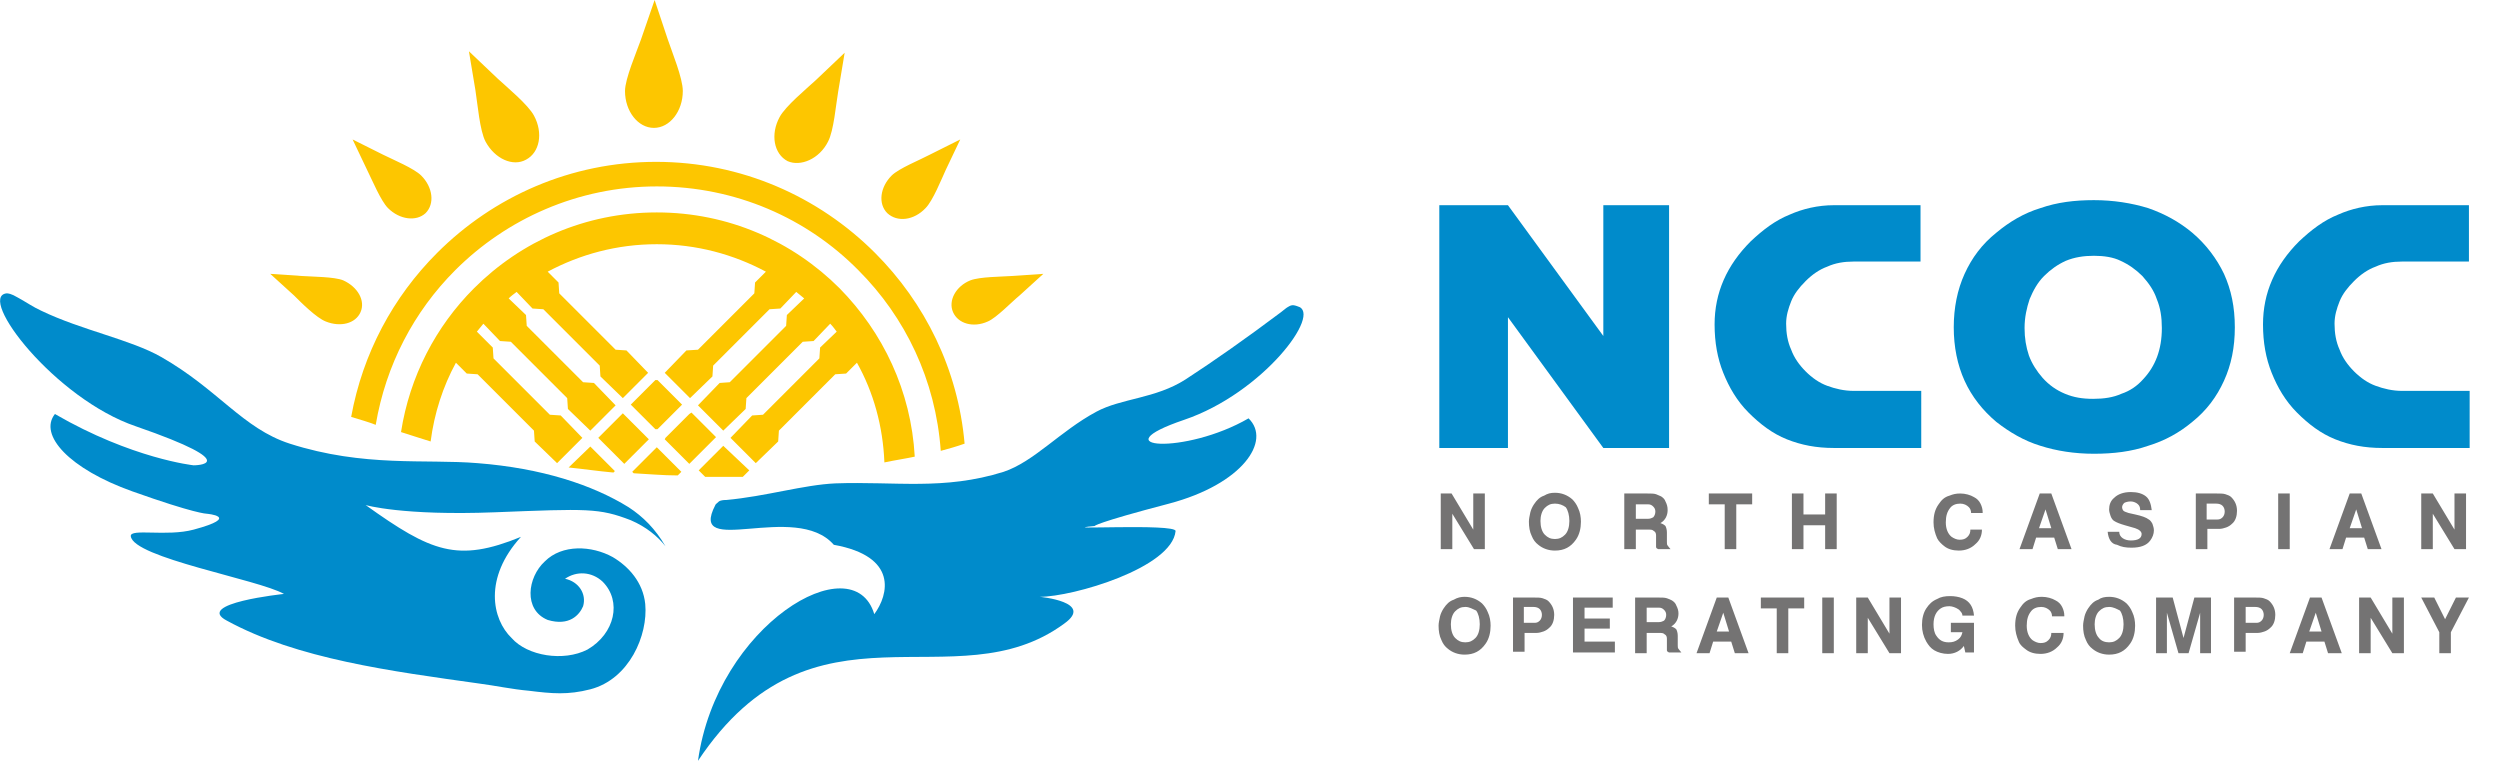
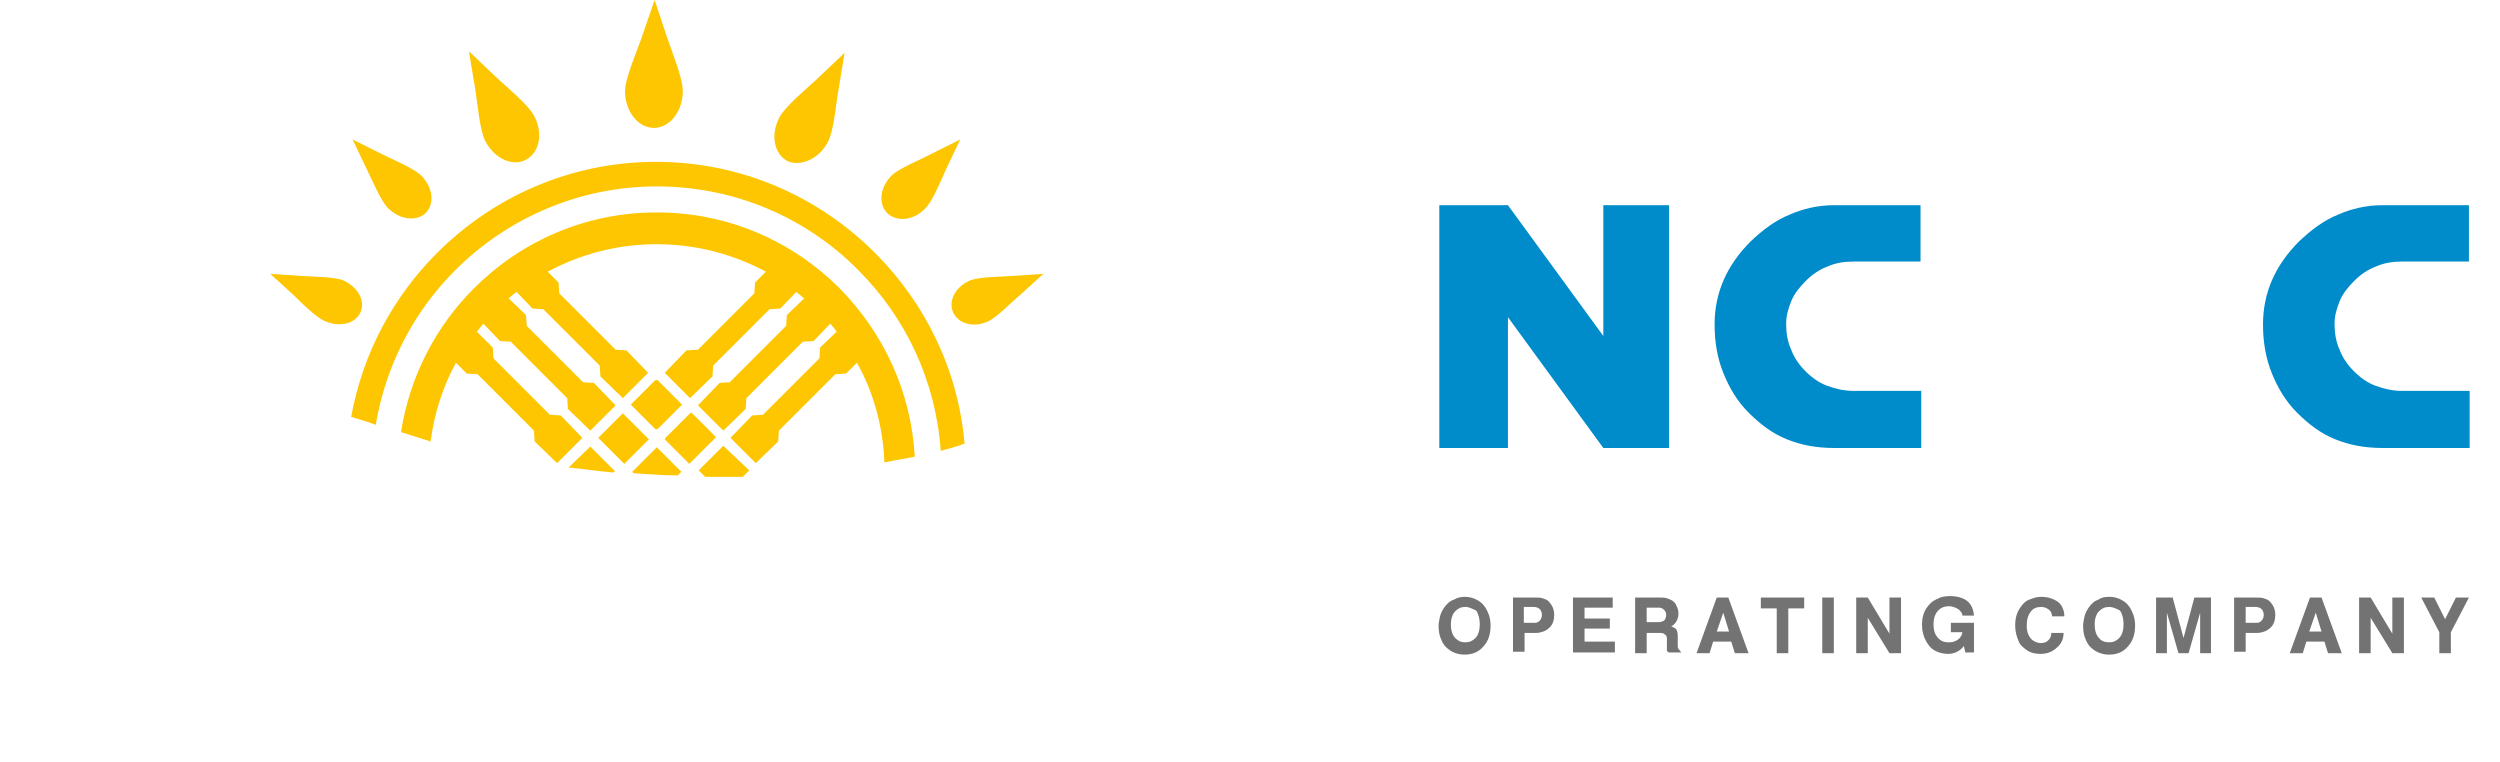
<svg xmlns="http://www.w3.org/2000/svg" version="1.1" id="Слой_1" x="0px" y="0px" viewBox="0 0 346 105.4" enable-background="new 0 0 346 105.4" xml:space="preserve">
  <g>
-     <path fill="#747373" d="M199.3,68.3h1.6l3,5v-5h1.6V76H204l-3-4.9V76h-1.6V68.3z M215.2,68.2c0.9,0,1.7,0.3,2.4,0.9   c0.3,0.3,0.6,0.7,0.8,1.2c0.3,0.6,0.4,1.3,0.4,1.9c0,0.9-0.2,1.8-0.7,2.5c-0.7,1-1.6,1.5-2.9,1.5c-0.9,0-1.7-0.3-2.3-0.8   c-0.4-0.3-0.7-0.7-0.9-1.2c-0.3-0.6-0.4-1.3-0.4-2c0-0.4,0.1-0.8,0.2-1.3c0.1-0.4,0.3-0.8,0.5-1.1c0.4-0.6,0.8-1,1.4-1.2   C214.2,68.3,214.6,68.2,215.2,68.2 M215.2,69.7c-0.6,0-1,0.2-1.4,0.6c-0.4,0.4-0.6,1.1-0.6,1.8c0,0.8,0.2,1.5,0.6,1.9   c0.4,0.4,0.8,0.6,1.4,0.6c0.6,0,1-0.2,1.4-0.6c0.4-0.4,0.6-1.1,0.6-1.9c0-0.8-0.2-1.5-0.5-1.9C216.3,69.9,215.8,69.7,215.2,69.7    M224.8,68.3h3.2c0.5,0,0.9,0,1.2,0.1c0.2,0.1,0.5,0.2,0.7,0.3c0.3,0.2,0.5,0.4,0.6,0.7c0.2,0.4,0.3,0.7,0.3,1.2   c0,0.7-0.3,1.4-1,1.8c0.3,0.1,0.5,0.2,0.7,0.4c0.1,0.2,0.2,0.5,0.2,0.9V75c0,0.2,0,0.4,0.1,0.5c0.1,0.1,0.2,0.3,0.4,0.5h-1.4   c-0.1,0-0.2,0-0.3,0c-0.1,0-0.1-0.1-0.2-0.1c-0.1-0.1-0.1-0.2-0.1-0.2c0-0.1,0-0.3,0-0.6v-1c0-0.3-0.1-0.5-0.3-0.6   c-0.2-0.2-0.4-0.2-0.7-0.2h-1.8V76h-1.6V68.3z M226.4,69.8v2h1.7c0.3,0,0.5-0.1,0.7-0.2c0.2-0.2,0.3-0.5,0.3-0.8   c0-0.3-0.1-0.5-0.3-0.7c-0.2-0.2-0.4-0.3-0.7-0.3H226.4z M236.5,68.3h6v1.5h-2.2V76h-1.6v-6.2h-2.2V68.3z M248,68.3h1.6v2.9h3v-2.9   h1.6V76h-1.6v-3.3h-3V76H248V68.3z M335.1,68.3h1.6l3,5v-5h1.6V76h-1.6l-3-4.9V76h-1.6V68.3z M325.2,73.1h1.7l-0.8-2.6L325.2,73.1z    M325.2,68.3h1.6l2.8,7.7h-1.9l-0.5-1.6h-2.5l-0.5,1.6h-1.8L325.2,68.3z M315.3,68.3h1.6V76h-1.6V68.3z M305.4,69.8v2.1h1.5   c0.3,0,0.5-0.1,0.7-0.3c0.2-0.2,0.3-0.5,0.3-0.8c0-0.3-0.1-0.6-0.3-0.8c-0.2-0.2-0.5-0.3-0.9-0.3H305.4z M303.8,68.3h3   c0.5,0,0.9,0,1.2,0.1c0.3,0.1,0.6,0.2,0.8,0.4c0.5,0.5,0.8,1.1,0.8,1.9c0,0.7-0.2,1.4-0.7,1.8c-0.2,0.2-0.5,0.4-0.8,0.5   c-0.3,0.1-0.6,0.2-1,0.2h-1.6V76h-1.6V68.3z M291.7,73.6h1.6c0,0.4,0.2,0.7,0.5,0.9c0.3,0.2,0.7,0.3,1.1,0.3c1,0,1.5-0.3,1.5-0.9   c0-0.3-0.3-0.6-0.9-0.8l-1.4-0.4c-0.7-0.2-1.2-0.4-1.5-0.6c-0.2-0.1-0.4-0.4-0.5-0.7c-0.1-0.3-0.2-0.6-0.2-0.9   c0-0.6,0.2-1.2,0.7-1.6c0.5-0.5,1.3-0.8,2.3-0.8c0.9,0,1.6,0.2,2.1,0.6c0.5,0.4,0.7,1.1,0.8,1.9h-1.6c0-0.4-0.1-0.6-0.3-0.8   c-0.2-0.2-0.6-0.4-1-0.4c-0.4,0-0.7,0.1-0.9,0.2c-0.2,0.2-0.3,0.4-0.3,0.6c0,0.2,0.1,0.4,0.2,0.5c0.1,0.1,0.4,0.2,0.7,0.3l0.9,0.2   c0.9,0.2,1.5,0.4,1.9,0.7c0.2,0.1,0.4,0.4,0.5,0.6c0.1,0.3,0.2,0.6,0.2,0.9c0,0.5-0.2,1-0.5,1.4c-0.5,0.7-1.4,1-2.6,1   c-0.8,0-1.4-0.1-2-0.4C292.2,75.3,291.8,74.6,291.7,73.6 M282.2,73.1h1.7l-0.8-2.6L282.2,73.1z M282.3,68.3h1.6l2.8,7.7h-1.9   l-0.5-1.6h-2.5l-0.5,1.6h-1.8L282.3,68.3z M274.3,73.3c0,0.8-0.3,1.5-0.9,2c-0.6,0.6-1.4,0.9-2.3,0.9c-0.8,0-1.5-0.2-2-0.6   c-0.4-0.3-0.8-0.7-1-1.1c-0.3-0.7-0.5-1.4-0.5-2.2c0-1,0.2-1.8,0.7-2.5c0.4-0.6,0.8-1,1.5-1.2c0.5-0.2,0.9-0.3,1.5-0.3   c0.7,0,1.4,0.2,1.9,0.5c0.4,0.2,0.7,0.5,0.9,0.9c0.2,0.4,0.3,0.8,0.3,1.2V71h-1.6c0-0.3-0.1-0.6-0.3-0.8c-0.3-0.3-0.7-0.5-1.2-0.5   c-0.6,0-1.1,0.2-1.4,0.6c-0.4,0.5-0.6,1.1-0.6,2c0,0.9,0.3,1.6,0.8,2c0.3,0.2,0.7,0.4,1.1,0.4c0.5,0,0.8-0.1,1.1-0.4   c0.3-0.3,0.4-0.6,0.4-1H274.3z" />
    <path fill="#747373" d="M335.1,82.7h1.8l1.5,3l1.5-3h1.8l-2.5,4.8v2.9h-1.6v-2.9L335.1,82.7z M326.5,82.7h1.6l3,5v-5h1.6v7.7h-1.6   l-3-4.9v4.9h-1.6V82.7z M319.6,87.4h1.7l-0.8-2.6L319.6,87.4z M319.7,82.7h1.6l2.8,7.7h-1.9l-0.5-1.6h-2.5l-0.5,1.6h-1.8   L319.7,82.7z M310.8,84.1v2.1h1.5c0.3,0,0.5-0.1,0.7-0.3c0.2-0.2,0.3-0.5,0.3-0.8c0-0.3-0.1-0.6-0.3-0.8c-0.2-0.2-0.5-0.3-0.9-0.3   H310.8z M309.1,82.7h3c0.5,0,0.9,0,1.2,0.1c0.3,0.1,0.6,0.2,0.8,0.4c0.5,0.5,0.8,1.1,0.8,1.9c0,0.7-0.2,1.4-0.7,1.8   c-0.2,0.2-0.5,0.4-0.8,0.5c-0.3,0.1-0.6,0.2-1,0.2h-1.6v2.6h-1.6V82.7z M298.4,82.7h2.3l1.5,5.6l1.5-5.6h2.3v7.7h-1.5v-5.6   l-1.6,5.6h-1.4l-1.6-5.6v5.6h-1.5V82.7z M291.9,84c-0.6,0-1,0.2-1.4,0.6c-0.4,0.4-0.6,1.1-0.6,1.8c0,0.8,0.2,1.5,0.6,1.9   c0.3,0.4,0.8,0.6,1.4,0.6c0.6,0,1-0.2,1.4-0.6c0.4-0.4,0.6-1.1,0.6-1.9c0-0.8-0.2-1.5-0.5-1.9C293,84.3,292.5,84,291.9,84    M291.9,82.6c0.9,0,1.7,0.3,2.4,0.9c0.3,0.3,0.6,0.7,0.8,1.2c0.3,0.6,0.4,1.3,0.4,1.9c0,0.9-0.2,1.8-0.7,2.5   c-0.7,1-1.6,1.5-2.9,1.5c-0.9,0-1.7-0.3-2.3-0.8c-0.4-0.3-0.7-0.7-0.9-1.2c-0.3-0.6-0.4-1.3-0.4-2c0-0.4,0.1-0.8,0.2-1.3   c0.1-0.4,0.3-0.8,0.5-1.1c0.4-0.6,0.8-1,1.4-1.2C290.8,82.7,291.3,82.6,291.9,82.6 M285.6,87.6c0,0.8-0.3,1.5-0.9,2   c-0.6,0.6-1.4,0.9-2.3,0.9c-0.8,0-1.5-0.2-2-0.6c-0.4-0.3-0.8-0.6-1-1.1c-0.3-0.7-0.5-1.4-0.5-2.2c0-1,0.2-1.8,0.7-2.5   c0.4-0.6,0.8-1,1.5-1.2c0.5-0.2,0.9-0.3,1.5-0.3c0.7,0,1.4,0.2,1.9,0.5c0.4,0.2,0.7,0.5,0.9,0.9c0.2,0.4,0.3,0.8,0.3,1.2v0.1H284   c0-0.3-0.1-0.6-0.3-0.8c-0.3-0.3-0.7-0.5-1.2-0.5c-0.6,0-1.1,0.2-1.4,0.6c-0.4,0.5-0.6,1.1-0.6,2c0,0.9,0.3,1.6,0.8,2   c0.3,0.2,0.7,0.4,1.1,0.4c0.5,0,0.8-0.1,1.1-0.4c0.3-0.3,0.4-0.6,0.4-1H285.6z M270,86.2h3.2v4.1h-1.2l-0.2-0.9   c-0.5,0.7-1.3,1.1-2.2,1.1c-0.7,0-1.4-0.2-1.9-0.5c-0.5-0.3-0.8-0.7-1.1-1.2c-0.4-0.7-0.6-1.5-0.6-2.3c0-0.9,0.2-1.7,0.6-2.3   c0.4-0.6,0.8-1,1.5-1.3c0.5-0.3,1.1-0.4,1.8-0.4c0.6,0,1.2,0.1,1.7,0.3c1,0.4,1.5,1.2,1.6,2.4h-1.6c0-0.2-0.1-0.4-0.2-0.5   c-0.1-0.1-0.2-0.3-0.4-0.4c-0.3-0.2-0.8-0.4-1.2-0.4c-0.5,0-0.9,0.1-1.2,0.3c-0.6,0.4-1,1.1-1,2.2c0,0.6,0.1,1.2,0.4,1.6   c0.4,0.6,0.9,0.9,1.7,0.9c0.5,0,0.9-0.1,1.3-0.4c0.4-0.3,0.5-0.6,0.6-1H270V86.2z M256.9,82.7h1.6l3,5v-5h1.6v7.7h-1.6l-3-4.9v4.9   h-1.6V82.7z M252.2,82.7h1.6v7.7h-1.6V82.7z M243.7,82.7h6v1.5h-2.2v6.2h-1.6v-6.2h-2.2V82.7z M237.6,87.4h1.7l-0.8-2.6L237.6,87.4   z M237.6,82.7h1.6l2.8,7.7h-1.9l-0.5-1.6h-2.5l-0.5,1.6h-1.8L237.6,82.7z M227.9,84.1v2h1.7c0.3,0,0.5-0.1,0.7-0.2   c0.2-0.2,0.3-0.5,0.3-0.8c0-0.3-0.1-0.5-0.3-0.7c-0.2-0.2-0.4-0.3-0.7-0.3H227.9z M226.3,82.7h3.2c0.5,0,0.9,0,1.2,0.1   c0.3,0.1,0.5,0.2,0.7,0.3c0.3,0.2,0.5,0.4,0.6,0.7c0.2,0.4,0.3,0.7,0.3,1.1c0,0.7-0.3,1.4-1,1.8c0.3,0.1,0.5,0.2,0.7,0.4   c0.1,0.2,0.2,0.5,0.2,0.9v1.3c0,0.2,0,0.4,0.1,0.5c0.1,0.1,0.2,0.3,0.4,0.5h-1.4c-0.1,0-0.2,0-0.3,0c-0.1,0-0.1-0.1-0.2-0.1   c-0.1-0.1-0.1-0.2-0.1-0.2c0-0.1,0-0.3,0-0.6v-1c0-0.3-0.1-0.5-0.3-0.6c-0.2-0.2-0.4-0.2-0.7-0.2h-1.8v2.8h-1.6V82.7z M217.7,82.7   h5.5v1.4h-3.9v1.5h3.5V87h-3.5v1.8h4.2v1.5h-5.8V82.7z M210.9,84.1v2.1h1.5c0.3,0,0.5-0.1,0.7-0.3c0.2-0.2,0.3-0.5,0.3-0.8   c0-0.3-0.1-0.6-0.3-0.8c-0.2-0.2-0.5-0.3-0.9-0.3H210.9z M209.3,82.7h3c0.5,0,0.9,0,1.2,0.1c0.3,0.1,0.6,0.2,0.8,0.4   c0.5,0.5,0.8,1.1,0.8,1.9c0,0.7-0.2,1.4-0.7,1.8c-0.2,0.2-0.5,0.4-0.8,0.5c-0.3,0.1-0.6,0.2-1,0.2h-1.6v2.6h-1.6V82.7z M202.8,84   c-0.6,0-1,0.2-1.4,0.6c-0.4,0.4-0.6,1.1-0.6,1.8c0,0.8,0.2,1.5,0.6,1.9c0.4,0.4,0.8,0.6,1.4,0.6c0.6,0,1-0.2,1.4-0.6   c0.4-0.4,0.6-1.1,0.6-1.9c0-0.8-0.2-1.5-0.5-1.9C203.8,84.3,203.4,84,202.8,84 M202.7,82.6c0.9,0,1.7,0.3,2.4,0.9   c0.3,0.3,0.6,0.7,0.8,1.2c0.3,0.6,0.4,1.3,0.4,1.9c0,0.9-0.2,1.8-0.7,2.5c-0.7,1-1.6,1.5-2.9,1.5c-0.9,0-1.7-0.3-2.3-0.8   c-0.4-0.3-0.7-0.7-0.9-1.2c-0.3-0.6-0.4-1.3-0.4-2c0-0.4,0.1-0.8,0.2-1.3c0.1-0.4,0.3-0.8,0.5-1.1c0.4-0.6,0.8-1,1.4-1.2   C201.7,82.7,202.2,82.6,202.7,82.6" />
    <path fill="#008BCB" d="M253.8,28.4h12v7.8h-9.3c-1.3,0-2.5,0.2-3.6,0.7c-1.1,0.4-2.1,1.1-3,2c-0.9,0.9-1.6,1.8-2,2.8   c-0.4,1-0.7,2-0.7,3.1c0,1.3,0.2,2.5,0.7,3.6c0.4,1.1,1.1,2.1,2,3c0.9,0.9,1.9,1.6,3,2c1.1,0.4,2.3,0.7,3.7,0.7h9.3V62h-12.1   c-2.4,0-4.5-0.4-6.5-1.2c-2-0.8-3.7-2.1-5.3-3.7c-1.6-1.6-2.7-3.5-3.5-5.5c-0.8-2-1.2-4.2-1.2-6.7c0-4.4,1.7-8.2,5-11.5   c1.7-1.6,3.4-2.9,5.4-3.7C249.5,28.9,251.6,28.4,253.8,28.4" />
-     <path fill="#008BCB" d="M289.8,35.4c-1.4,0-2.7,0.2-3.9,0.7c-1.1,0.5-2.1,1.2-3,2.1c-0.9,0.9-1.5,2-2,3.2c-0.4,1.2-0.7,2.5-0.7,4   c0,1.4,0.2,2.6,0.6,3.8h0c0.4,1.1,1.1,2.2,1.9,3.1h0c0.9,1,1.9,1.7,3.1,2.2c1.2,0.5,2.4,0.7,3.9,0.7c1.5,0,2.8-0.2,3.9-0.7   c1.2-0.4,2.2-1.1,3-2c1.7-1.8,2.6-4.1,2.6-7.1c0-1.5-0.2-2.8-0.7-4c-0.4-1.2-1.1-2.2-2-3.2c-0.9-0.9-1.9-1.6-3-2.1   C292.5,35.6,291.2,35.4,289.8,35.4 M289.8,62.8c-2.7,0-5.2-0.4-7.4-1.1c-2.3-0.7-4.3-1.9-6.1-3.3c-1.9-1.6-3.4-3.5-4.4-5.7   c-1-2.2-1.5-4.7-1.5-7.4c0-2.7,0.5-5.2,1.5-7.4c1-2.2,2.4-4.1,4.4-5.7h0c1.8-1.5,3.8-2.7,6.1-3.4c2.3-0.8,4.7-1.1,7.4-1.1   c2.7,0,5.2,0.4,7.5,1.1c2.3,0.8,4.3,1.9,6.1,3.4c1.9,1.6,3.4,3.6,4.4,5.7c1,2.2,1.5,4.6,1.5,7.4c0,2.8-0.5,5.2-1.5,7.4   c-1,2.2-2.4,4.1-4.4,5.7c-1.8,1.5-3.8,2.6-6.1,3.3C295,62.5,292.5,62.8,289.8,62.8" />
    <path fill="#008BCB" d="M329.7,28.4h12v7.8h-9.3c-1.3,0-2.5,0.2-3.6,0.7c-1.1,0.4-2.1,1.1-3,2c-0.9,0.9-1.6,1.8-2,2.8   c-0.4,1-0.7,2-0.7,3.1c0,1.3,0.2,2.5,0.7,3.6c0.4,1.1,1.1,2.1,2,3c0.9,0.9,1.9,1.6,3,2c1.1,0.4,2.3,0.7,3.7,0.7h9.3V62h-12.1   c-2.4,0-4.5-0.4-6.5-1.2c-2-0.8-3.7-2.1-5.3-3.7c-1.6-1.6-2.7-3.5-3.5-5.5c-0.8-2-1.2-4.2-1.2-6.7c0-4.4,1.7-8.2,5-11.5   c1.7-1.6,3.4-2.9,5.4-3.7C325.4,28.9,327.5,28.4,329.7,28.4" />
    <polygon fill="#008BCB" points="221.9,28.4 231,28.4 231,62 221.9,62 208.7,43.9 208.7,62 199.2,62 199.2,28.4 208.7,28.4    221.9,46.5  " />
    <path fill="#FDC600" d="M67.2,19.6c1.3,2.4,3.8,3.5,5.6,2.5c1.9-1,2.4-3.7,1.1-6.1c-0.8-1.5-3.7-3.9-5-5.1l-4-3.8l0.9,5.4   C66.1,14.4,66.4,18.1,67.2,19.6 M53.7,28.8c1.6,1.6,3.9,1.9,5.2,0.7c1.3-1.3,1-3.6-0.6-5.2c-1-1-3.9-2.2-5.3-2.9l-4.2-2.1l2,4.2   C51.5,24.9,52.7,27.8,53.7,28.8 M45.1,44.5c2,0.8,4.1,0.3,4.8-1.3c0.7-1.6-0.4-3.5-2.4-4.4c-1.2-0.5-4.3-0.5-5.7-0.6l-4.4-0.3   l3.3,3C41.7,41.9,43.8,44,45.1,44.5 M114.6,19.6c0.8-1.5,1.1-5.2,1.4-6.9l0.9-5.4l-4,3.8c-1.3,1.2-4.2,3.6-5,5.1   c-1.3,2.4-0.8,5.1,1.1,6.1C110.8,23.1,113.4,22,114.6,19.6 M128.1,28.8c1-1,2.2-4,2.8-5.3l2-4.2l-4.2,2.1c-1.3,0.7-4.3,1.9-5.3,2.9   c-1.6,1.6-1.9,3.9-0.6,5.2C124.2,30.8,126.5,30.5,128.1,28.8 M136.7,44.5c1.2-0.5,3.3-2.7,4.4-3.6l3.3-3l-4.4,0.3   c-1.4,0.1-4.4,0.1-5.7,0.6c-2,0.8-3.1,2.8-2.4,4.4C132.6,44.8,134.7,45.4,136.7,44.5 M100.1,61.7l-3.4,3.4l0.2,0.2l0.2,0.2l0.5,0.5   c1.9,0,3.2,0,5.2,0l0.5-0.5l0.2-0.2l0.2-0.2L100.1,61.7z M95.4,57.3l-3.3,3.3L92,60.8l3.4,3.4l0.2-0.2l3.3-3.3l0.2-0.2l-3.4-3.4   L95.4,57.3z M94.3,65.3L94.3,65.3l-3.4-3.4l-3.4,3.4l0.2,0.2c2,0.1,4,0.3,6.1,0.3L94.3,65.3z M82.8,60.6l0.2,0.2l3.4,3.4l3.4-3.4   l-0.2-0.2l-3.4-3.4L82.8,60.6z M59.6,61.1c0.5-3.9,1.7-7.6,3.5-10.9l1.5,1.5l1.5,0.1l7.8,7.8l0.1,1.5l3.1,3l0.6-0.6l0,0l2.3-2.3   l0.6-0.6l-3-3.1l-1.5-0.1l-7.8-7.8l-0.1-1.5L66,45.9c0.3-0.4,0.6-0.7,0.9-1.1l2.3,2.4l1.5,0.1l7.8,7.8l0.1,1.5l3.1,3l0.6-0.6v0   l2.3-2.3l0.6-0.6l-3-3.1l-1.5-0.1l-7.8-7.8l-0.1-1.5l-2.4-2.3c0.3-0.3,0.7-0.6,1.1-0.9l2.2,2.3l1.5,0.1l7.8,7.8l0.1,1.5l3.1,3   l0.6-0.6v0l2.3-2.3l0,0l0.6-0.6l-3-3.1l-1.5-0.1l-7.8-7.8l-0.1-1.5l-1.5-1.5c4.5-2.4,9.6-3.8,15.1-3.8s10.6,1.4,15.1,3.8l-1.5,1.5   l-0.1,1.5l-7.8,7.8L95,48.5l-3,3.1l0.6,0.6l2.3,2.3l0.6,0.6l3.1-3l0.1-1.5l7.8-7.8l1.5-0.1l2.2-2.3c0.4,0.3,0.7,0.6,1.1,0.9   l-2.4,2.3l-0.1,1.5l-7.8,7.8L99.6,53l-3,3.1l0.6,0.6l2.3,2.3l0.6,0.6l3.1-3l0.1-1.5l7.8-7.8l1.5-0.1l2.3-2.4   c0.3,0.3,0.6,0.7,0.9,1.1l-2.3,2.2l-0.1,1.5l-7.8,7.8l-1.5,0.1l-3,3.1l0.6,0.6v0l2.3,2.3l0.6,0.6l3.1-3l0.1-1.5l7.8-7.8l1.5-0.1   l1.5-1.5c2.3,4.1,3.6,8.8,3.8,13.8c1.4-0.3,2.8-0.5,4.2-0.8c-0.5-9.1-4.4-17.2-10.4-23.3c-6.5-6.5-15.4-10.5-25.3-10.5   c-9.9,0-18.8,4-25.3,10.5c-5.3,5.3-8.9,12.2-10.1,19.9C57.3,60.4,58.7,60.8,59.6,61.1 M90.7,52.6l-3.4,3.4l3.4,3.4h0.3l3.4-3.4   l-3.4-3.4L90.7,52.6z M78.7,64.7c2,0.2,4,0.5,6.2,0.7l0,0l0.2-0.2l-3.4-3.4L78.7,64.7z M90.6,0L90.6,0l-1.9,5.5   c-0.6,1.7-2.2,5.4-2.2,7.1c0,2.8,1.8,5.1,4,5.1c2.2,0,4-2.3,4-5.1c0-1.8-1.5-5.4-2.1-7.2L90.6,0z M52,58.8   c1.4-8.3,5.3-15.7,11-21.4c7.1-7.1,17-11.6,27.9-11.6c10.9,0,20.8,4.4,27.9,11.6c6.5,6.5,10.7,15.2,11.4,25c1.1-0.3,2.2-0.6,3.3-1   c-0.9-10.3-5.5-19.5-12.4-26.4c-7.8-7.8-18.5-12.6-30.3-12.6c-11.8,0-22.5,4.8-30.3,12.6c-6.1,6.1-10.3,13.9-11.9,22.7   C49.9,58.1,51,58.4,52,58.8" />
-     <path fill="#008BCB" d="M92.1,75.6c-1.4-2.4-3.1-4.1-5.1-5.4c-5-3.1-12-5.4-20.9-6.1c-7.2-0.6-15.7,0.6-26-2.7   c-6.5-2.1-9.9-7.5-17.8-12c-4.2-2.4-11-3.7-16.6-6.4c-1.1-0.5-2.1-1.2-3.2-1.8c-1-0.6-1.4-0.6-1.6-0.6C-3.2,41.1,7.6,55.2,18.8,59   c15.6,5.4,8,5.4,8,5.4s-8.5-0.9-19.2-7.1c-2.3,2.9,2,7.6,10.7,10.7c8.7,3.1,10.3,3.1,10.3,3.1s4.9,0.4-1.8,2.2   c-3.7,1-8.8-0.2-8.7,0.9c0.3,3,17.7,6,21.2,8c0,0-12.5,1.3-7.9,3.7c9.7,5.3,22.8,7,34.9,8.7c2.3,0.3,4.6,0.8,6.9,1   c3.2,0.4,5.4,0.6,8.5-0.2c5.4-1.4,8-7.5,7.6-11.8c-0.3-3-2.3-5.2-4.5-6.5c-2.9-1.6-7-1.8-9.4,0.6c-2.4,2.2-3,6.7,0.4,8.1   c3,0.9,4.4-0.7,4.9-1.9c0.5-1.7-0.6-3.4-2.5-3.8c1.6-1.1,3.7-1,5.2,0.4c2.7,2.7,1.7,7.2-2.1,9.4c-3.3,1.7-8.3,0.9-10.5-1.6   c-2.7-2.6-3.9-8.3,1.3-14c-8.8,3.6-12.4,2.1-21.5-4.4c0,0,5.1,1.5,17.9,1c12.8-0.5,14.4-0.6,18.8,1.1C89.4,72.9,91,74.2,92.1,75.6" />
-     <path fill="#008BCB" d="M100.5,69.2c5.5-0.5,10.7-2.1,15.1-2.3c8.3-0.3,15,1,23.3-1.6c4.2-1.4,7.8-5.6,12.8-8.3   c3.5-1.9,8.2-1.8,12.4-4.5c4-2.6,8.4-5.7,13.2-9.3c0.4-0.3,0.7-0.6,1.1-0.8c0.5-0.3,0.9-0.1,1.2,0c3.5,0.9-4.8,12-15.7,15.7   c-11.8,4,0.1,4.9,8.9-0.2C176,61,172,67,161.8,69.7c-10.3,2.7-10.3,3.1-10.3,3.1c-6.3,0.6,11.3-0.4,11.2,0.7   c-0.5,5.1-14.2,9.1-18.8,9.1c0,0,7.6,0.7,3.4,3.7c-15.2,11.2-34.7-5-50.7,19C99.2,86.5,118.1,75.3,121,85c2-2.7,3.3-8-5.6-9.6   c-5.3-6.1-20.3,2-16.4-5.5c0-0.1,0.3-0.3,0.5-0.5C99.8,69.2,100.3,69.2,100.5,69.2" />
  </g>
</svg>